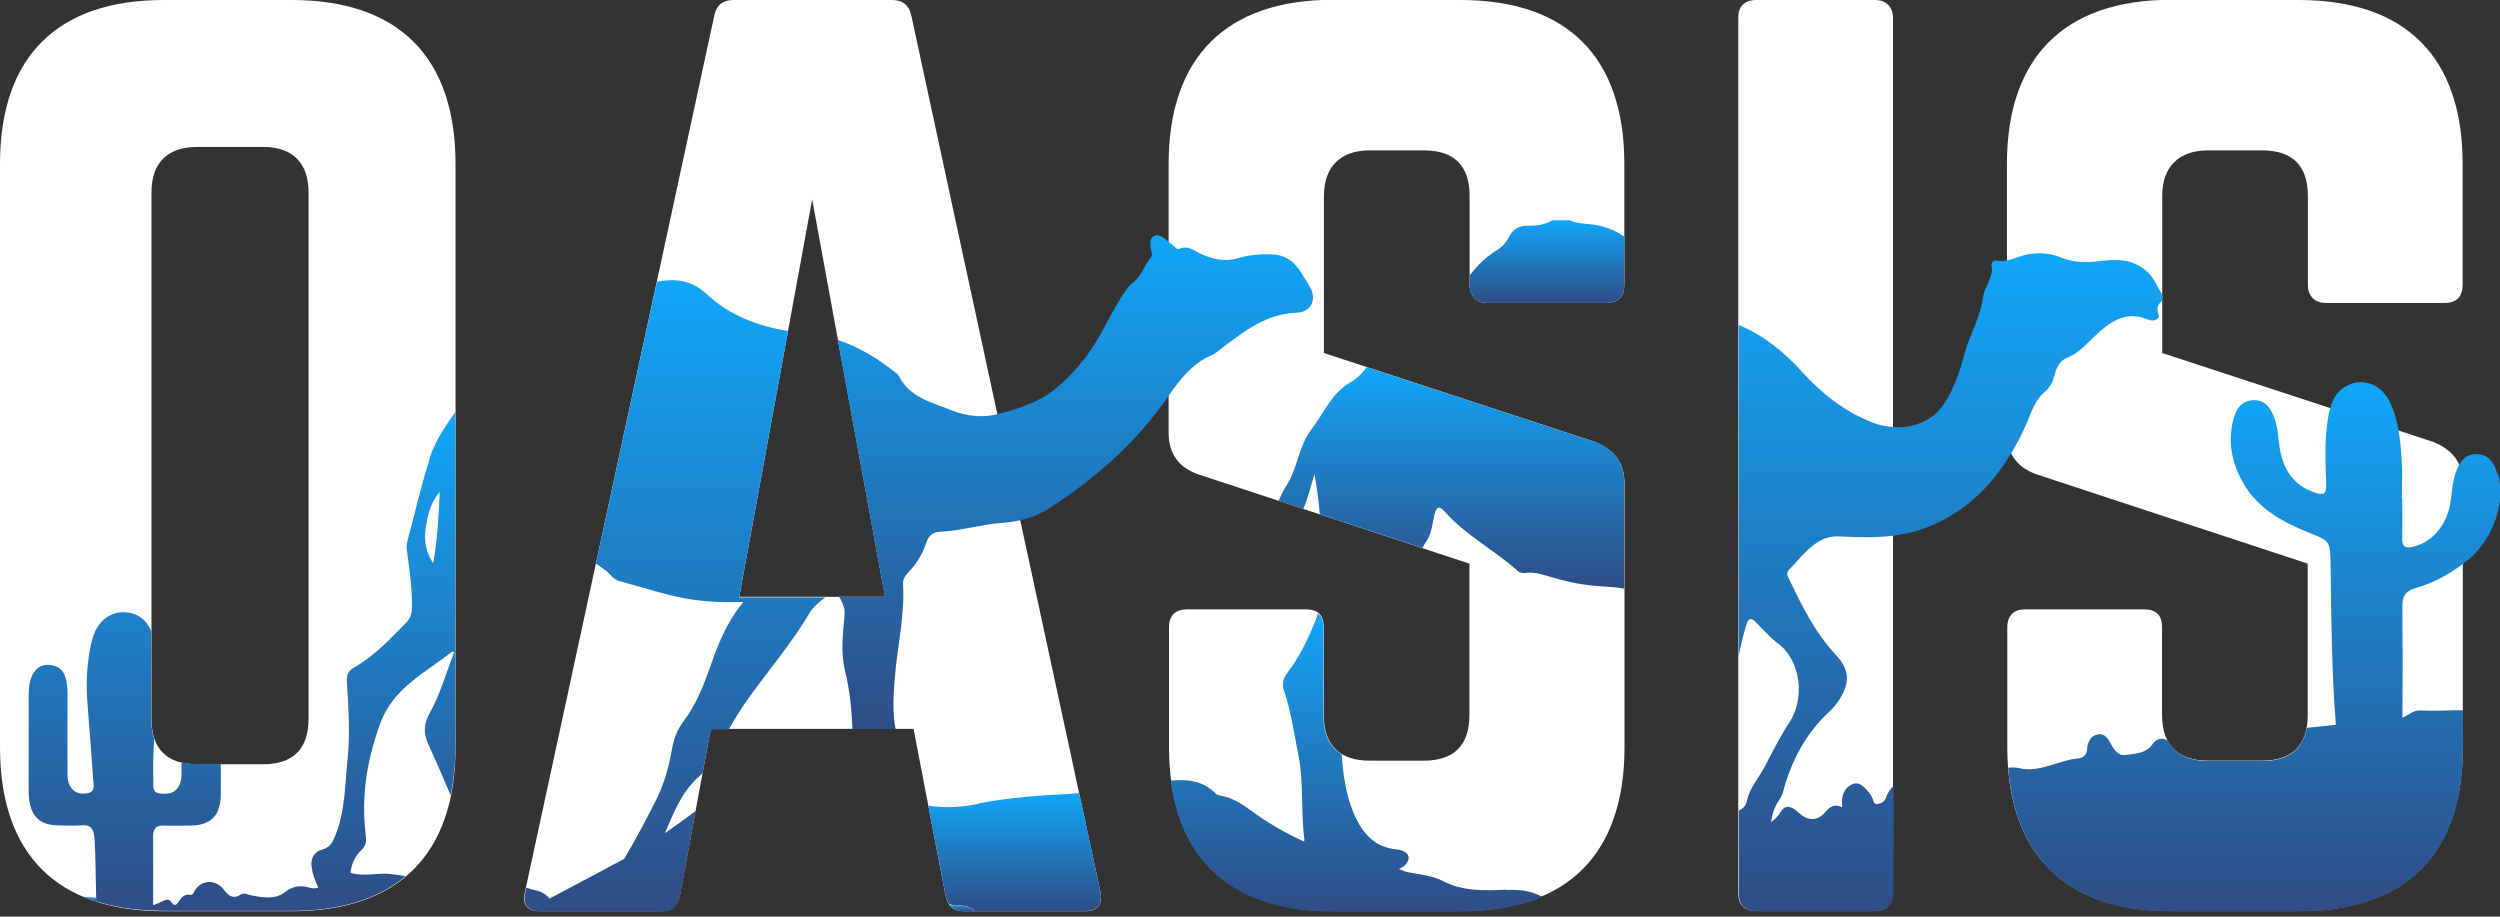
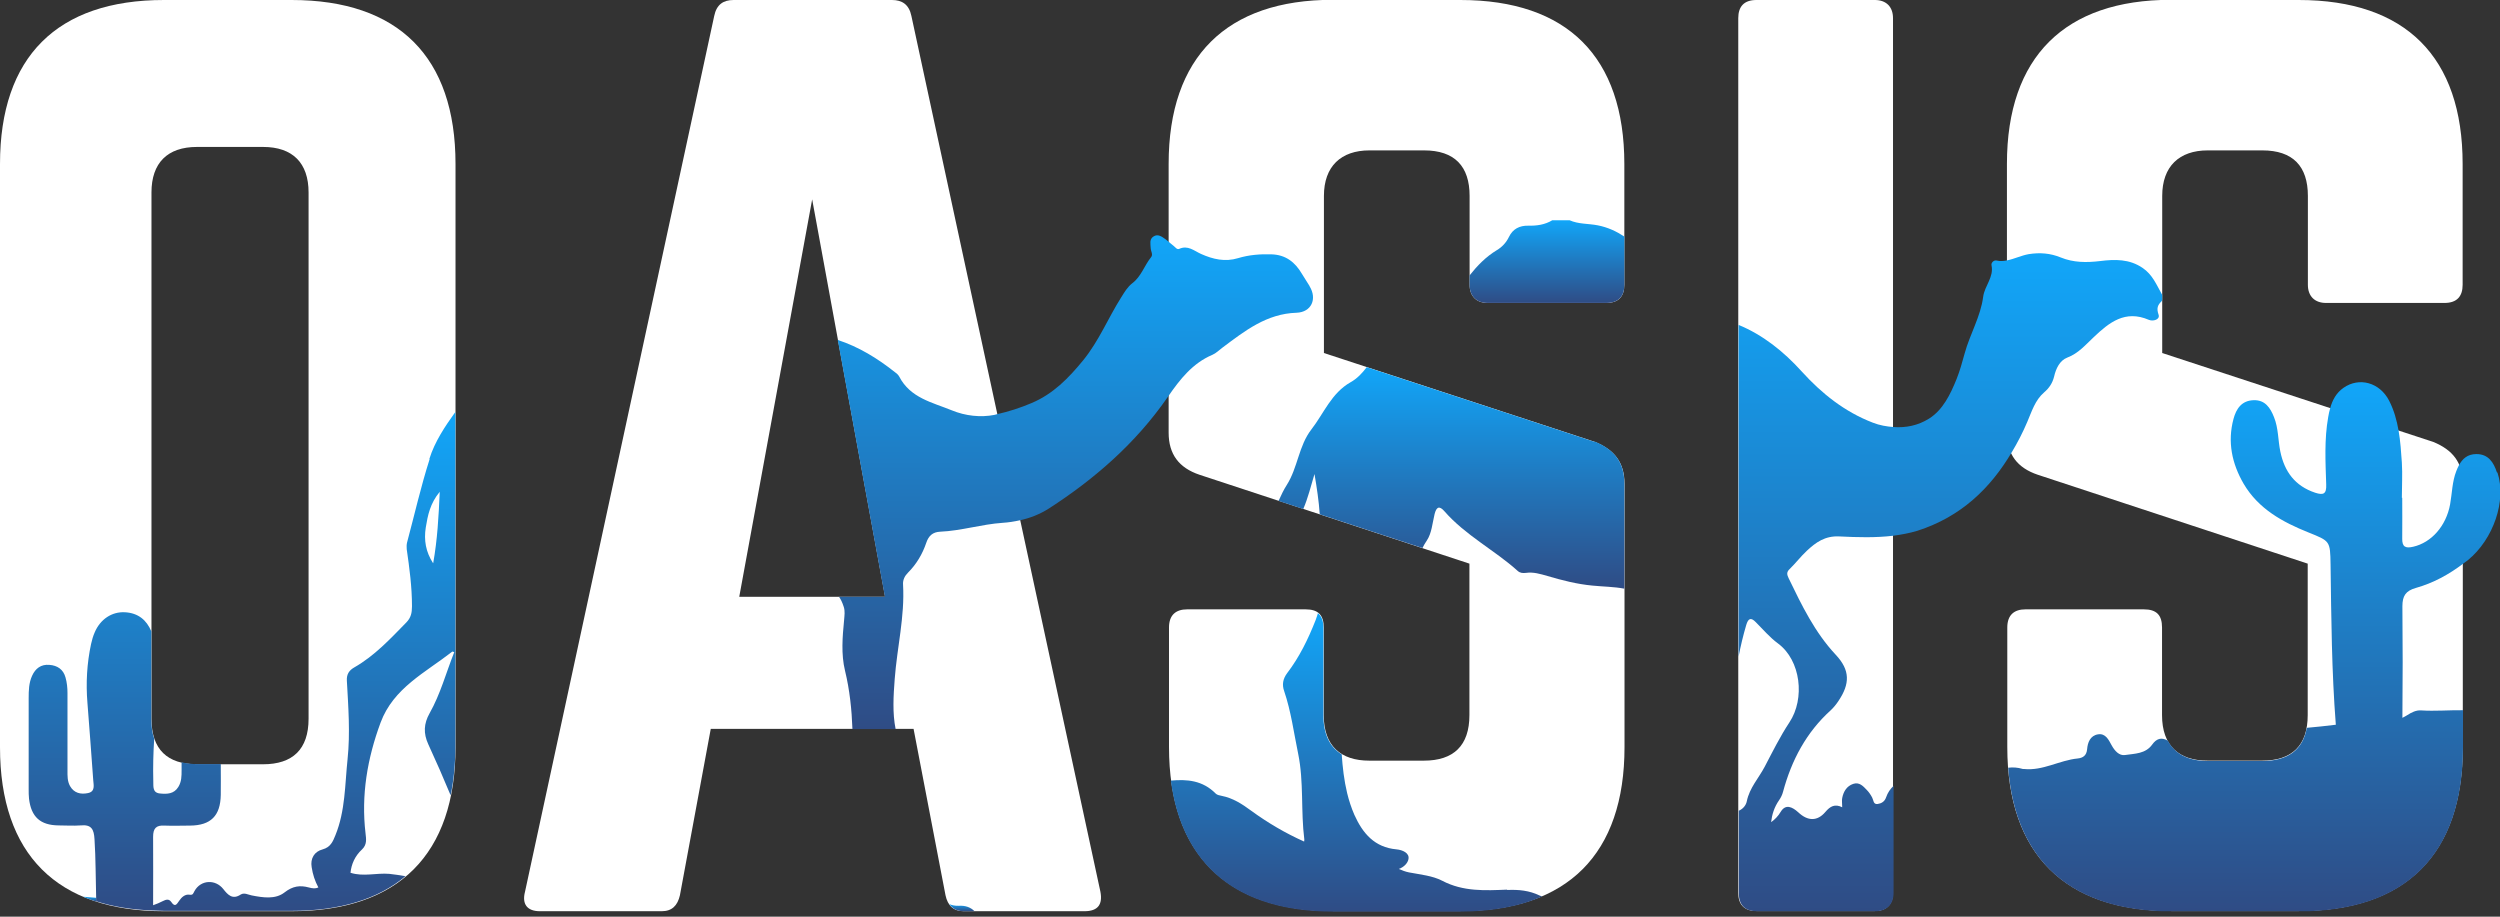
<svg xmlns="http://www.w3.org/2000/svg" width="300" height="110" viewBox="0 0 300 110" fill="none">
  <rect x="0" y="0" width="300" height="110" fill="#333333" stroke="none" />
  <g clip-path="url(#clip0_157_8495)">
    <path d="M0 19.679C0 6.835 6.835 0 19.679 0H34.983C47.827 0 54.662 6.835 54.662 19.679V89.667C54.662 102.511 47.827 109.346 34.983 109.346H19.679C6.835 109.346 0 102.511 0 89.667V19.679ZM31.565 91.713C35.114 91.713 37.029 89.928 37.029 86.249V23.097C37.029 19.549 35.114 17.633 31.565 17.633H23.641C20.093 17.633 18.177 19.549 18.177 23.097V86.249C18.177 89.95 20.093 91.713 23.641 91.713H31.565Z" fill="white" />
    <path d="M115.637 109.346C114.418 109.346 113.722 108.671 113.461 107.431L109.629 87.468H85.291L81.591 107.431C81.308 108.671 80.633 109.346 79.414 109.346H64.785C63.283 109.346 62.608 108.519 63 107.017L85.705 1.916C85.988 0.544 86.793 0 88.034 0H107.039C108.258 0 109.085 0.544 109.368 1.916L132.051 107.017C132.334 108.519 131.768 109.346 130.136 109.346H115.637ZM97.46 23.924L88.709 71.62H106.211L97.46 23.924Z" fill="white" />
    <path d="M175.241 -2.04496e-05C188.085 -2.04496e-05 194.921 6.835 194.921 19.679V34.178C194.921 35.549 194.246 36.354 192.744 36.354H178.528C177.157 36.354 176.352 35.527 176.352 34.178V23.511C176.352 19.962 174.566 18.047 170.887 18.047H164.335C160.917 18.047 158.871 19.962 158.871 23.511V42.363L191.394 53.029C193.723 53.987 194.942 55.489 194.942 58.08V89.645C194.942 102.489 188.107 109.324 175.263 109.324H159.959C147.246 109.324 140.28 102.489 140.28 89.645V75.299C140.28 73.797 141.107 73.122 142.457 73.122H156.672C158.174 73.122 158.849 73.797 158.849 75.299V85.814C158.849 89.514 160.895 91.278 164.313 91.278H170.866C174.414 91.278 176.33 89.493 176.33 85.814V67.637L143.937 56.97C141.477 56.142 140.237 54.51 140.237 51.919V19.657C140.237 6.814 147.203 -0.022 159.916 -0.022H175.22L175.241 -2.04496e-05Z" fill="white" />
    <path d="M224.984 0C226.355 0 227.161 0.827 227.161 2.177V107.148C227.161 108.519 226.333 109.324 224.984 109.324H210.768C209.266 109.324 208.592 108.497 208.592 107.148V2.177C208.592 0.805 209.266 0 210.768 0H224.984Z" fill="white" />
    <path d="M275.836 -2.04496e-05C288.68 -2.04496e-05 295.516 6.835 295.516 19.679V34.178C295.516 35.549 294.841 36.354 293.339 36.354H279.123C277.752 36.354 276.946 35.527 276.946 34.178V23.511C276.946 19.962 275.161 18.047 271.482 18.047H264.93C261.512 18.047 259.466 19.962 259.466 23.511V42.363L291.989 53.029C294.318 53.987 295.537 55.489 295.537 58.08V89.645C295.537 102.489 288.702 109.324 275.858 109.324H260.554C247.841 109.324 240.875 102.489 240.875 89.645V75.299C240.875 73.797 241.702 73.122 243.052 73.122H257.267C258.769 73.122 259.444 73.797 259.444 75.299V85.814C259.444 89.514 261.49 91.278 264.908 91.278H271.461C275.009 91.278 276.925 89.493 276.925 85.814V67.637L244.532 56.97C242.072 56.142 240.832 54.51 240.832 51.919V19.657C240.832 6.814 247.798 -0.022 260.511 -0.022H275.814L275.836 -2.04496e-05Z" fill="white" />
    <path d="M188.346 26.428H186.278C185.386 26.972 184.406 27.102 183.405 27.081C182.338 27.059 181.533 27.473 181.075 28.43C180.749 29.105 180.248 29.649 179.617 30.02C178.289 30.825 177.266 31.892 176.352 33.045V34.178C176.352 35.549 177.179 36.354 178.528 36.354H192.744C194.246 36.354 194.921 35.527 194.921 34.178V28.387C193.963 27.756 192.94 27.277 191.721 27.037C190.589 26.82 189.413 26.907 188.346 26.428Z" fill="url(#paint0_linear_157_8495)" />
    <path d="M157.151 34.33C156.846 33.829 156.542 33.372 156.237 32.871C155.41 31.456 154.278 30.564 152.558 30.52C151.208 30.477 149.859 30.586 148.574 30.977C147.007 31.456 145.548 31.108 144.133 30.477C143.263 30.085 142.544 29.388 141.499 29.867C141.238 29.976 141.042 29.671 140.824 29.497C140.628 29.323 140.433 29.171 140.237 29.018C140.106 28.909 139.997 28.8 139.867 28.713C139.431 28.409 138.952 28.017 138.408 28.387C137.907 28.713 138.06 29.258 138.081 29.758C138.081 30.128 138.408 30.542 138.125 30.869C137.32 31.87 136.949 33.176 135.883 33.981C135.295 34.439 134.925 35.07 134.533 35.701C132.966 38.183 131.877 40.904 129.983 43.233C128.22 45.389 126.37 47.282 123.779 48.371C122.451 48.937 121.036 49.394 119.665 49.699C119.556 49.721 119.447 49.764 119.338 49.786C117.684 50.112 115.855 49.916 114.223 49.242C111.871 48.284 109.237 47.761 107.91 45.193C107.801 44.997 107.627 44.823 107.431 44.692C105.297 42.994 103.055 41.623 100.53 40.795L106.19 71.62H100.682C100.878 71.882 101.074 72.273 101.248 72.818C101.422 73.34 101.335 73.862 101.292 74.407C101.096 76.431 100.922 78.499 101.401 80.48C101.967 82.81 102.206 85.139 102.293 87.49H107.474C107.082 85.552 107.213 83.484 107.365 81.482C107.648 77.694 108.584 73.993 108.367 70.162C108.323 69.596 108.563 69.117 108.954 68.725C109.978 67.702 110.696 66.483 111.153 65.133C111.436 64.284 111.937 63.849 112.808 63.805C115.355 63.696 117.771 62.913 120.318 62.739C121.015 62.695 121.711 62.586 122.386 62.434C123.605 62.172 124.781 61.715 125.869 61.019C131.398 57.449 136.275 53.182 140.062 47.74C140.106 47.674 140.171 47.587 140.215 47.522C141.586 45.541 143.11 43.582 145.483 42.58C145.94 42.384 146.288 42.014 146.702 41.71C149.38 39.707 151.992 37.639 155.584 37.53C157.369 37.465 158.087 35.876 157.151 34.352V34.33Z" fill="url(#paint1_linear_157_8495)" />
    <path d="M11.538 107.735C11.015 107.692 10.493 107.648 9.97 107.605C10.471 107.822 10.993 108.018 11.559 108.192C11.559 108.04 11.559 107.888 11.559 107.735H11.538Z" fill="url(#paint2_linear_157_8495)" />
-     <path d="M117.423 96.459C115.42 96.873 113.374 96.981 111.393 96.677L113.461 107.43C113.548 107.844 113.7 108.171 113.896 108.454C114.244 108.606 114.636 108.715 115.093 108.671C115.855 108.628 116.465 108.867 116.965 109.324H130.136C131.768 109.324 132.313 108.497 132.051 106.995L129.504 95.174C129.243 95.196 128.982 95.24 128.699 95.24C124.933 95.436 121.167 95.675 117.423 96.415V96.459Z" fill="url(#paint3_linear_157_8495)" />
    <path d="M191.372 53.029L164.008 44.061C163.464 44.779 162.855 45.432 162.071 45.867C159.764 47.174 158.871 49.59 157.369 51.528C155.845 53.487 155.736 56.099 154.43 58.167C154.038 58.777 153.733 59.43 153.429 60.105L156.389 61.084C156.955 59.778 157.304 58.341 157.739 56.883C158.022 58.537 158.261 60.126 158.37 61.715L170.692 65.764C170.844 65.46 171.018 65.155 171.214 64.872C171.802 64.001 171.889 62.782 172.15 61.694C172.368 60.823 172.716 60.649 173.326 61.345C175.851 64.241 179.312 65.982 182.12 68.507C182.403 68.769 182.752 68.79 183.1 68.747C184.014 68.616 184.842 68.877 185.691 69.117C187.454 69.639 189.239 70.097 191.089 70.271C192.374 70.401 193.68 70.401 194.921 70.641V58.036C194.921 55.446 193.702 53.944 191.372 52.986V53.029Z" fill="url(#paint4_linear_157_8495)" />
    <path d="M180.879 106.756C178.245 106.864 175.59 107.017 173.064 105.689C171.889 105.079 170.43 104.949 169.081 104.688C168.645 104.601 168.253 104.448 167.862 104.274C168.471 104.056 168.928 103.577 169.015 103.098C169.168 102.358 168.297 101.988 167.579 101.923C164.945 101.683 163.53 100.007 162.528 97.787C162.158 96.938 161.875 96.067 161.657 95.174C161.287 93.629 161.113 92.083 161.004 90.516C159.589 89.667 158.806 88.121 158.806 85.835V75.321C158.806 74.494 158.588 73.95 158.153 73.579C158.065 73.862 157.978 74.145 157.87 74.428C156.977 76.692 155.932 78.848 154.452 80.785C153.951 81.46 153.82 82.157 154.103 82.94C154.931 85.378 155.257 87.925 155.78 90.451C156.476 93.847 156.084 97.33 156.52 100.747C156.52 100.834 156.498 100.9 156.498 100.987C154.256 99.985 152.144 98.745 150.142 97.286C149.053 96.481 147.943 95.762 146.593 95.501C146.354 95.457 146.049 95.392 145.897 95.24C144.307 93.629 142.435 93.498 140.498 93.672C141.847 103.947 148.596 109.39 159.916 109.39H175.22C179.051 109.39 182.316 108.78 185.059 107.583C184.95 107.539 184.841 107.496 184.733 107.452C183.514 106.864 182.251 106.734 180.858 106.799L180.879 106.756Z" fill="url(#paint5_linear_157_8495)" />
    <path d="M259.444 35.353C258.791 34.199 258.312 32.958 257.115 32.153C255.526 31.064 253.784 31.108 252.021 31.326C250.388 31.522 248.821 31.522 247.275 30.89C246.056 30.39 244.794 30.281 243.444 30.498C242.573 30.651 241.746 31.064 240.875 31.239C240.462 31.326 240.026 31.369 239.569 31.26C239.243 31.195 238.916 31.543 238.981 31.826C239.286 33.263 238.154 34.286 237.98 35.614C237.675 37.987 236.391 40.099 235.759 42.406C235.476 43.429 235.193 44.474 234.802 45.454C234.061 47.304 233.147 49.198 231.471 50.243C230.143 51.07 228.706 51.353 227.204 51.245C226.399 51.179 225.571 51.048 224.744 50.722C221.348 49.416 218.605 47.217 216.233 44.605C214.012 42.145 211.53 40.186 208.635 38.989V78.782C208.875 77.52 209.179 76.257 209.549 74.995C209.789 74.211 210.094 74.037 210.703 74.668C211.574 75.539 212.379 76.497 213.359 77.215C216.102 79.24 216.624 83.833 214.73 86.685C213.62 88.361 212.706 90.211 211.77 91.996C211.052 93.368 209.941 94.543 209.615 96.154C209.528 96.611 209.179 97.068 208.657 97.286V107.169C208.657 108.541 209.332 109.346 210.834 109.346H225.049C226.42 109.346 227.226 108.519 227.226 107.169V94.304C226.834 94.674 226.529 95.109 226.333 95.675C226.159 96.198 225.767 96.415 225.31 96.481C224.788 96.546 224.831 96.023 224.657 95.697C224.483 95.37 224.265 95.044 224.004 94.783C223.569 94.326 223.112 93.825 222.393 94.064C221.61 94.326 221.218 94.979 221.065 95.762C221 96.067 221.065 96.415 221.065 96.873C220.195 96.437 219.629 96.742 219.041 97.439C218.083 98.57 216.929 98.549 215.797 97.482C215.079 96.829 214.273 96.437 213.686 97.417C213.359 97.961 212.967 98.353 212.532 98.658C212.641 97.743 212.902 96.873 213.49 96.023C213.707 95.719 213.881 95.349 213.969 95C214.992 91.213 216.755 87.882 219.694 85.226C220.02 84.921 220.325 84.551 220.586 84.159C222.023 82.048 222.023 80.415 220.282 78.565C217.778 75.887 216.211 72.644 214.643 69.4C214.447 68.986 214.339 68.681 214.752 68.29C215.471 67.593 216.08 66.788 216.799 66.113C217.887 65.09 218.997 64.284 220.717 64.371C222.894 64.48 225.071 64.545 227.226 64.284C228.184 64.153 229.142 63.979 230.078 63.696C235.302 62.02 238.829 58.624 241.398 54.292C242.094 53.138 242.726 51.919 243.27 50.635C243.814 49.372 244.206 48.023 245.294 47.087C245.904 46.564 246.296 45.976 246.492 45.193C246.709 44.235 247.166 43.255 248.081 42.907C249.409 42.406 250.258 41.383 251.237 40.469C253.109 38.684 255.025 37.16 257.855 38.379C258.356 38.597 259.227 38.357 259.031 37.769C258.769 37.008 258.9 36.616 259.401 36.137C259.444 36.093 259.444 36.028 259.466 35.963V35.397C259.466 35.397 259.466 35.397 259.466 35.375L259.444 35.353Z" fill="url(#paint6_linear_157_8495)" />
    <path d="M113.896 108.454C114.266 109.02 114.832 109.346 115.638 109.346H116.944C116.465 108.867 115.855 108.65 115.072 108.693C114.614 108.715 114.223 108.628 113.874 108.475L113.896 108.454Z" fill="url(#paint7_linear_157_8495)" />
-     <path d="M88.709 71.62L94.565 39.729C90.973 39.119 87.555 37.878 84.791 35.288C82.897 33.503 80.85 33.437 78.826 33.807L71.512 67.637C71.882 67.898 72.23 68.137 72.6 68.398C73.188 68.812 73.558 69.509 74.32 69.726C76.236 70.249 78.151 70.837 80.089 71.337C82.962 72.099 85.901 72.361 89.21 72.23C87.142 74.733 86.119 77.433 85.183 80.132C84.377 82.396 83.506 84.573 82.07 86.489C81.329 87.468 80.894 88.513 80.676 89.71C80.306 91.822 79.762 93.89 78.804 95.849C77.585 98.287 76.301 100.704 74.907 103.055C71.925 104.644 68.943 106.255 65.96 107.822C65.547 107.365 65.046 107.017 64.371 106.865C63.936 106.777 63.544 106.647 63.152 106.516L63.043 107.06C62.869 107.735 62.934 108.236 63.152 108.628C63.348 108.954 63.697 109.172 64.154 109.281C64.35 109.324 64.546 109.39 64.807 109.39H79.436C80.655 109.39 81.351 108.715 81.612 107.474L83.485 97.308C82.897 97.743 82.309 98.179 81.721 98.614C81.09 99.071 80.437 99.528 79.784 99.986C80.807 97.613 81.721 95.174 83.702 93.346C83.898 93.15 84.116 92.976 84.312 92.78L85.291 87.534H87.447C88.187 86.227 88.992 84.943 89.863 83.724C92.301 80.328 95.044 77.15 97.156 73.536C97.504 72.927 98.048 72.491 98.571 72.056C98.745 71.903 98.897 71.794 99.049 71.686H88.687L88.709 71.62Z" fill="url(#paint8_linear_157_8495)" />
    <path d="M51.549 55.119C50.504 58.385 49.742 61.759 48.85 65.09C48.785 65.351 48.785 65.634 48.806 65.895C49.133 68.159 49.438 70.423 49.438 72.752C49.438 73.558 49.307 74.124 48.763 74.69C46.825 76.671 44.953 78.695 42.515 80.088C41.906 80.437 41.579 80.894 41.623 81.678C41.797 84.812 42.036 87.947 41.71 91.082C41.383 94.151 41.448 97.286 40.251 100.225C39.946 100.987 39.663 101.662 38.727 101.923C37.704 102.184 37.225 103.033 37.399 104.056C37.53 104.927 37.791 105.733 38.205 106.494C37.9 106.647 37.508 106.625 37.051 106.494C36.006 106.211 35.135 106.32 34.156 107.082C33.046 107.953 31.565 107.714 30.216 107.452C29.758 107.365 29.323 107.082 28.888 107.343C27.908 107.997 27.342 107.387 26.798 106.69C25.84 105.471 24.077 105.58 23.337 106.93C23.184 107.191 23.184 107.431 22.749 107.365C22.204 107.278 21.791 107.67 21.508 108.084C21.203 108.519 21.007 108.911 20.55 108.236C20.267 107.822 19.897 107.953 19.549 108.127C19.157 108.323 18.765 108.497 18.373 108.628C18.373 105.885 18.395 103.164 18.373 100.421C18.373 99.419 18.721 99.006 19.745 99.071C20.768 99.115 21.791 99.071 22.814 99.071C25.296 99.049 26.45 97.896 26.493 95.392C26.515 94.151 26.493 92.932 26.493 91.691H23.641C22.966 91.691 22.357 91.604 21.791 91.474C21.791 91.8 21.791 92.127 21.791 92.453C21.791 93.128 21.791 93.803 21.399 94.434C20.877 95.283 20.049 95.305 19.2 95.218C18.286 95.131 18.417 94.391 18.395 93.76C18.351 92.04 18.395 90.342 18.504 88.644C18.264 87.969 18.155 87.163 18.155 86.249V75.757C17.59 74.407 16.588 73.558 14.999 73.471C13.432 73.384 12.038 74.298 11.364 75.887C11.168 76.323 11.037 76.801 10.928 77.28C10.428 79.61 10.297 81.982 10.493 84.355C10.732 87.447 10.972 90.538 11.189 93.629C11.233 94.217 11.451 95 10.536 95.174C9.687 95.349 8.882 95.174 8.403 94.326C8.076 93.738 8.098 93.106 8.098 92.475C8.098 89.362 8.098 86.271 8.098 83.158C8.098 82.527 8.033 81.895 7.859 81.286C7.597 80.328 6.879 79.849 5.921 79.784C4.92 79.697 4.245 80.219 3.853 81.09C3.461 81.939 3.44 82.875 3.44 83.789C3.44 87.425 3.44 91.06 3.44 94.696C3.44 95.087 3.44 95.479 3.483 95.849C3.744 98.026 4.833 99.028 7.031 99.049C7.902 99.049 8.795 99.115 9.666 99.049C10.972 98.919 11.277 99.507 11.342 100.726C11.494 103.055 11.472 105.362 11.538 107.692C11.538 107.844 11.538 107.997 11.538 108.149C13.562 108.802 15.848 109.172 18.373 109.259C18.809 109.259 19.222 109.303 19.679 109.303H34.983C40.817 109.303 45.389 107.888 48.654 105.145C48.001 105.036 47.37 104.927 46.717 104.862C45.171 104.731 43.604 105.232 42.058 104.731C42.167 103.708 42.58 102.728 43.451 101.923C44.039 101.357 43.952 100.726 43.865 100.007C43.321 95.414 44.083 90.995 45.672 86.706C47.217 82.548 51.07 80.698 54.27 78.195C54.292 78.173 54.401 78.216 54.51 78.26C53.53 80.72 52.855 83.289 51.549 85.596C50.853 86.837 50.787 87.991 51.397 89.319C52.333 91.343 53.225 93.389 54.075 95.436C54.445 93.651 54.641 91.713 54.641 89.602V49.438C53.378 51.201 52.181 52.986 51.528 55.054L51.549 55.119ZM51.963 67.571C51.092 66.222 50.853 64.828 51.092 63.304C51.332 61.824 51.615 60.409 52.768 59.016C52.638 62.02 52.485 64.763 51.985 67.571H51.963Z" fill="url(#paint9_linear_157_8495)" />
    <path d="M299.63 56.687C299.238 55.489 298.607 54.488 297.17 54.488C296.082 54.488 295.472 55.076 295.058 55.859C294.95 56.077 294.841 56.295 294.754 56.534C294.253 57.819 294.253 59.19 294.014 60.518C293.535 63.13 291.771 65.111 289.573 65.612C288.637 65.83 288.245 65.612 288.267 64.611C288.288 62.978 288.267 61.367 288.267 59.734H288.223C288.223 58.319 288.31 56.926 288.223 55.511C288.136 54.227 288.049 52.942 287.831 51.68C287.613 50.439 287.287 49.242 286.699 48.088C285.567 45.889 283.107 45.214 281.213 46.542C280.343 47.152 279.885 48.023 279.624 48.98C279.515 49.329 279.45 49.677 279.385 50.047C278.906 52.725 279.058 55.446 279.145 58.145C279.189 59.277 278.819 59.451 277.817 59.125C275.401 58.319 274.138 56.6 273.638 54.183C273.355 52.812 273.42 51.375 272.876 50.047C272.44 48.937 271.809 47.979 270.438 48.023C269.001 48.066 268.348 49.046 268.021 50.265C267.281 53.029 267.825 55.62 269.24 58.058C271.025 61.084 273.921 62.651 277.012 63.892C279.602 64.937 279.624 64.894 279.668 67.745C279.755 74.167 279.798 80.567 280.299 86.968C279.123 87.12 277.97 87.229 276.816 87.338C276.337 90.015 274.508 91.321 271.483 91.321H264.93C262.644 91.321 261.012 90.516 260.141 88.883C259.357 88.426 258.769 88.644 258.269 89.34C257.463 90.472 256.157 90.429 255.003 90.603C254.307 90.712 253.762 90.102 253.392 89.427C253.044 88.796 252.674 87.969 251.76 88.121C250.824 88.274 250.519 89.101 250.454 89.906C250.388 90.668 249.953 90.951 249.322 91.017C247.123 91.234 245.142 92.519 242.878 92.279C242.834 92.279 242.791 92.279 242.747 92.279C242.094 92.083 241.528 92.061 240.984 92.127C241.833 103.403 248.69 109.368 260.576 109.368H275.88C288.724 109.368 295.559 102.532 295.559 89.689V85.226C293.883 85.204 292.207 85.357 290.531 85.248C289.943 85.204 289.377 85.487 288.876 85.814C288.68 85.944 288.484 86.031 288.288 86.14C288.332 81.678 288.332 77.215 288.288 72.752C288.288 71.511 288.68 70.902 289.899 70.554C291.989 69.966 293.861 68.943 295.581 67.637C295.777 67.484 295.973 67.354 296.169 67.201C299.216 64.698 300.806 60.061 299.695 56.709L299.63 56.687Z" fill="url(#paint10_linear_157_8495)" />
  </g>
  <defs>
    <linearGradient id="paint0_linear_157_8495" x1="185.636" y1="26.428" x2="185.636" y2="36.354" gradientUnits="userSpaceOnUse">
      <stop stop-color="#11A6F9" />
      <stop offset="1" stop-color="#2F4C85" />
    </linearGradient>
    <linearGradient id="paint1_linear_157_8495" x1="129.046" y1="28.236" x2="129.046" y2="87.49" gradientUnits="userSpaceOnUse">
      <stop stop-color="#11A6F9" />
      <stop offset="1" stop-color="#2F4C85" />
    </linearGradient>
    <linearGradient id="paint2_linear_157_8495" x1="10.765" y1="107.605" x2="10.765" y2="108.192" gradientUnits="userSpaceOnUse">
      <stop stop-color="#11A6F9" />
      <stop offset="1" stop-color="#2F4C85" />
    </linearGradient>
    <linearGradient id="paint3_linear_157_8495" x1="121.753" y1="95.174" x2="121.753" y2="109.324" gradientUnits="userSpaceOnUse">
      <stop stop-color="#11A6F9" />
      <stop offset="1" stop-color="#2F4C85" />
    </linearGradient>
    <linearGradient id="paint4_linear_157_8495" x1="174.175" y1="44.061" x2="174.175" y2="70.641" gradientUnits="userSpaceOnUse">
      <stop stop-color="#11A6F9" />
      <stop offset="1" stop-color="#2F4C85" />
    </linearGradient>
    <linearGradient id="paint5_linear_157_8495" x1="162.778" y1="73.579" x2="162.778" y2="109.39" gradientUnits="userSpaceOnUse">
      <stop stop-color="#11A6F9" />
      <stop offset="1" stop-color="#2F4C85" />
    </linearGradient>
    <linearGradient id="paint6_linear_157_8495" x1="234.051" y1="30.392" x2="234.051" y2="109.346" gradientUnits="userSpaceOnUse">
      <stop stop-color="#11A6F9" />
      <stop offset="1" stop-color="#2F4C85" />
    </linearGradient>
    <linearGradient id="paint7_linear_157_8495" x1="115.409" y1="108.454" x2="115.409" y2="109.346" gradientUnits="userSpaceOnUse">
      <stop stop-color="#11A6F9" />
      <stop offset="1" stop-color="#2F4C85" />
    </linearGradient>
    <linearGradient id="paint8_linear_157_8495" x1="80.997" y1="33.627" x2="80.997" y2="109.39" gradientUnits="userSpaceOnUse">
      <stop stop-color="#11A6F9" />
      <stop offset="1" stop-color="#2F4C85" />
    </linearGradient>
    <linearGradient id="paint9_linear_157_8495" x1="29.04" y1="49.438" x2="29.04" y2="109.303" gradientUnits="userSpaceOnUse">
      <stop stop-color="#11A6F9" />
      <stop offset="1" stop-color="#2F4C85" />
    </linearGradient>
    <linearGradient id="paint10_linear_157_8495" x1="270.517" y1="45.863" x2="270.517" y2="109.368" gradientUnits="userSpaceOnUse">
      <stop stop-color="#11A6F9" />
      <stop offset="1" stop-color="#2F4C85" />
    </linearGradient>
    <clipPath id="clip0_157_8495">
      <rect width="300" height="109.346" fill="white" />
    </clipPath>
  </defs>
</svg>